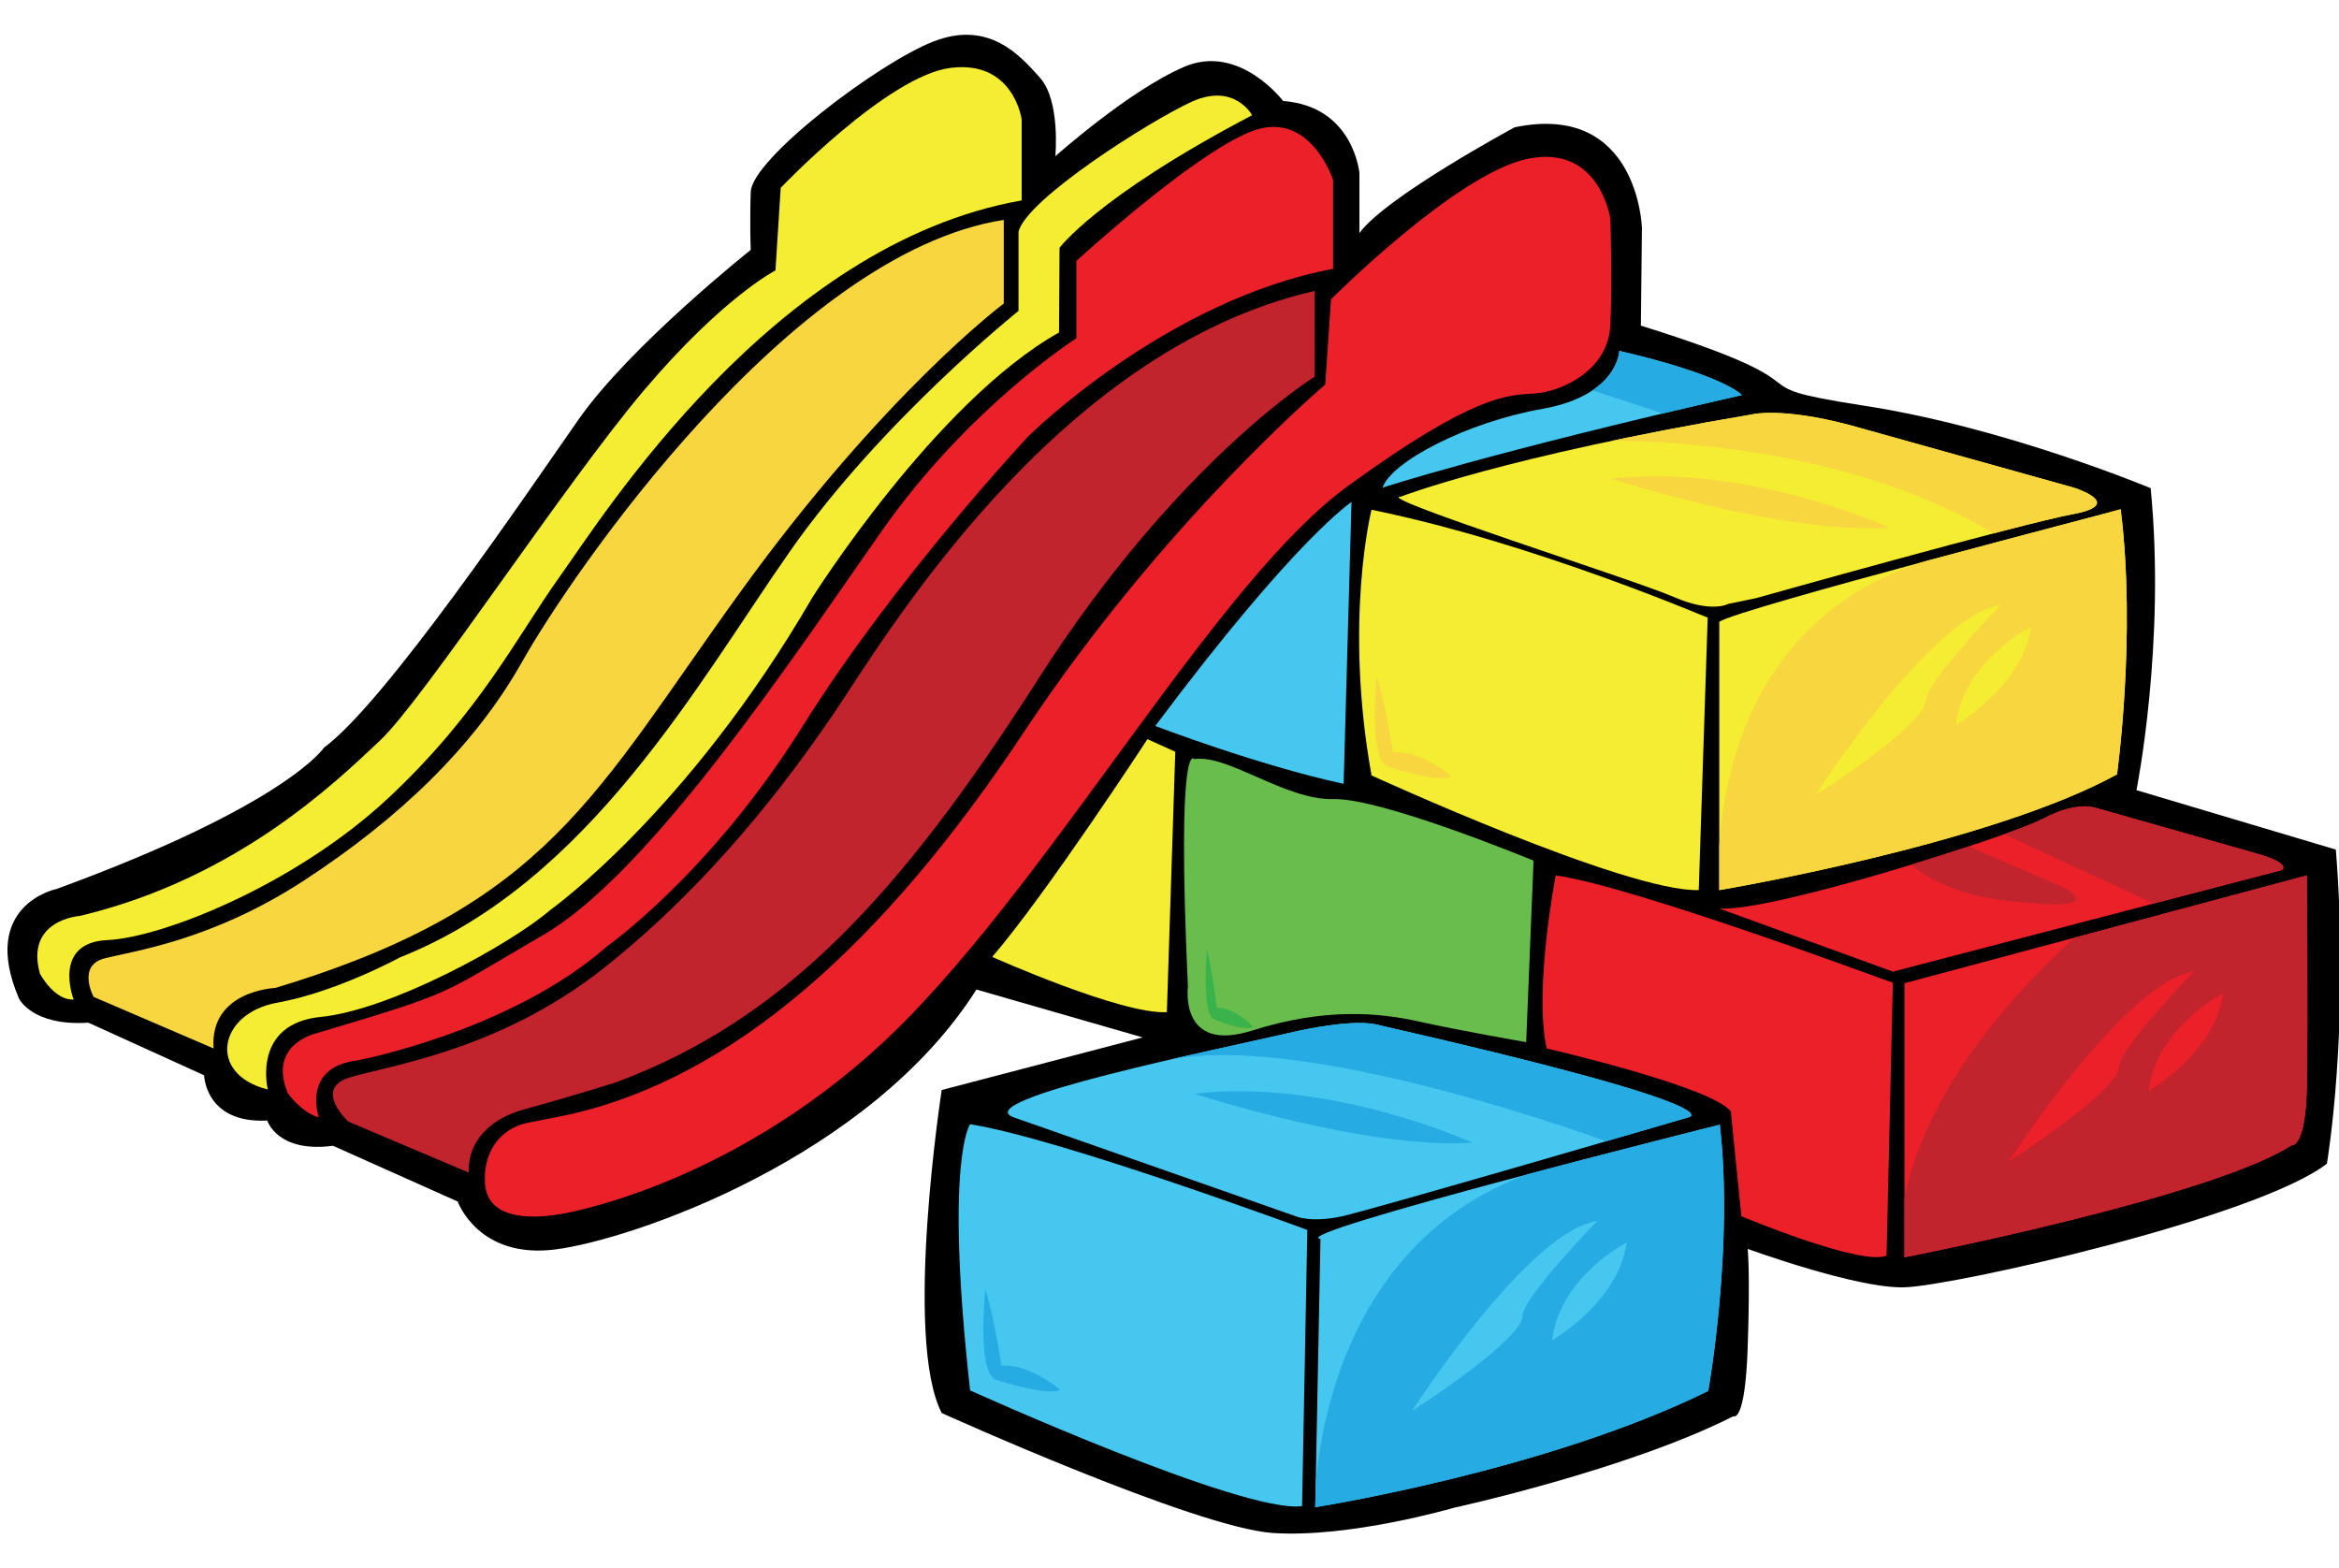
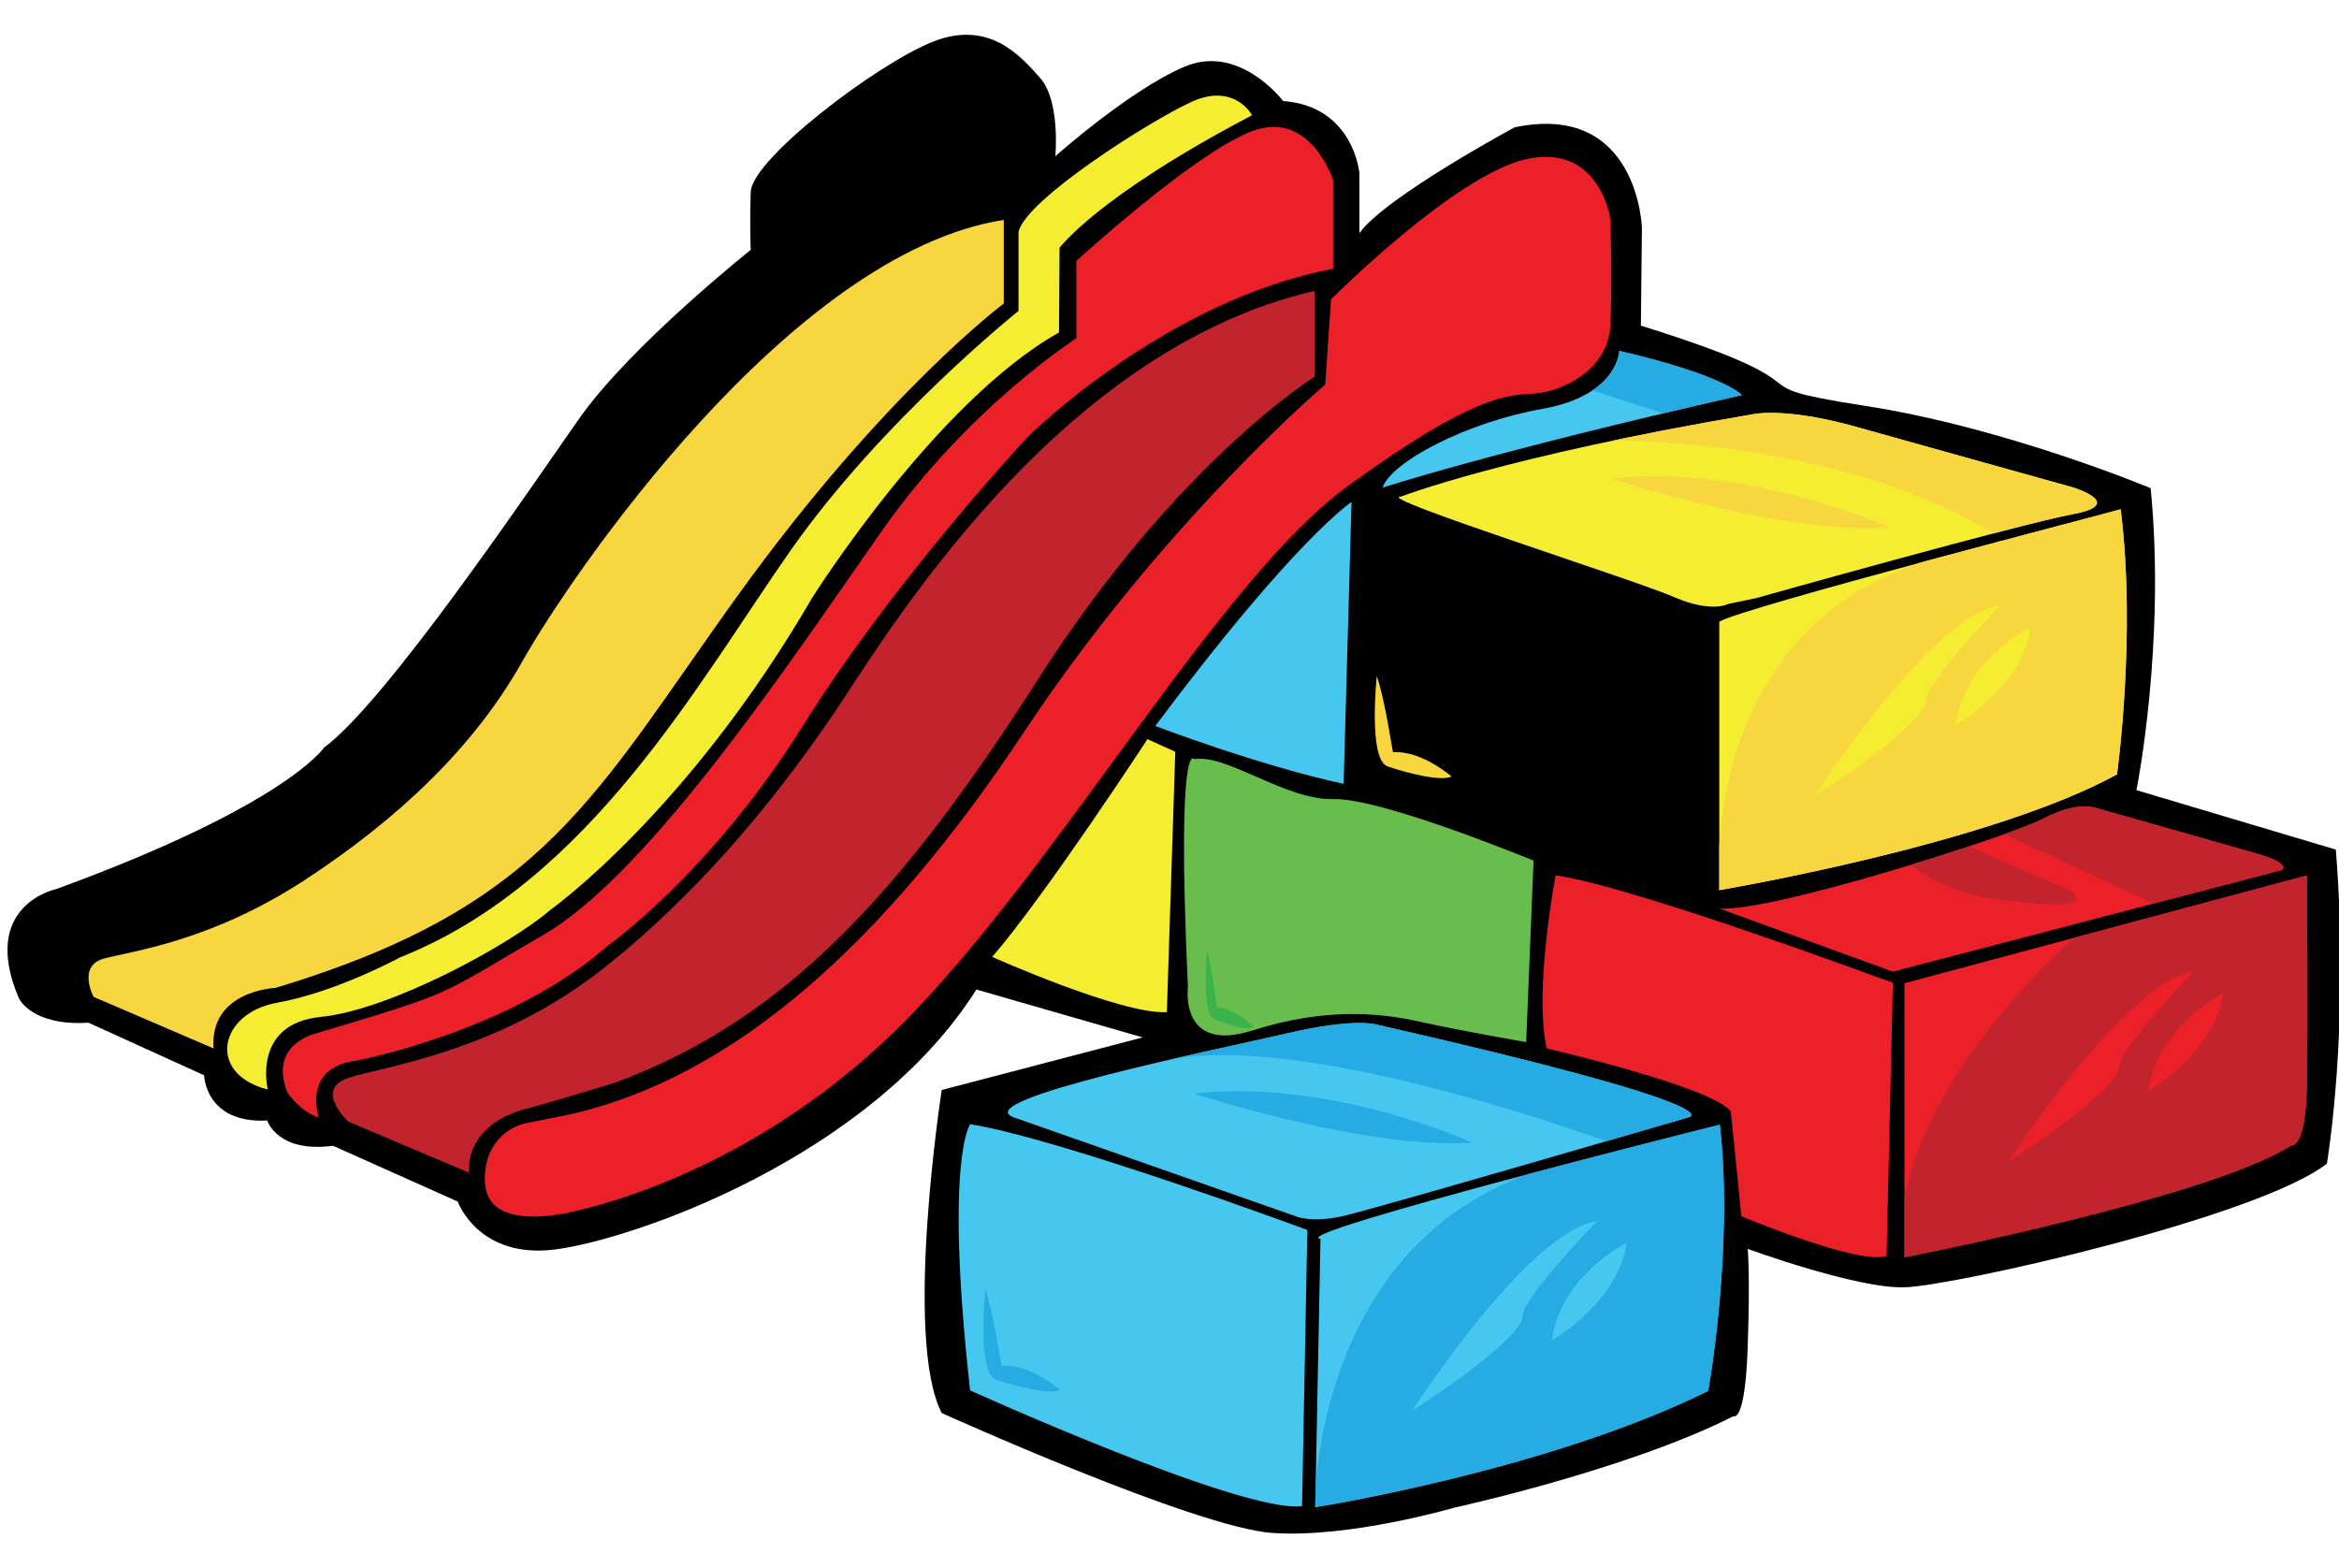
<svg xmlns="http://www.w3.org/2000/svg" xmlns:xlink="http://www.w3.org/1999/xlink" viewBox="0 0 444.6 298.1">
  <style>.G{fill:#f5ed31}.H{fill:#ec2028}.I{fill:#46c7f0}.J{fill:#f7d640}.K{fill:#26abe2}.L{fill:#c1242d}</style>
  <path d="M179 207.2s-7.3 47.2 0 61.4c0 0 48.2 21.8 62.9 22.8s34.5-4.8 34.5-4.8 33-7.2 53.1-17.4c0 0 2.2 1.5 2.7-13 .5-14.4 0-18.8 0-18.8s20.8 7.6 29.8 7.3c9.1-.2 67-13.2 80.3-23.5 0 0 4.4-25.7 1.7-59.7l-37.9-11.3s5.6-27.8 2.7-57.4c0 0-27.7-11.6-54.6-15.7-26.9-4.2-2.9-2.9-42.3-15.2l.2-18.6s-.7-24-24.2-19.1c0 0-24.5 13.2-29.5 20.1V32.9s-1.1-12.7-14.5-13.7c0 0-8.3-11-18.8-6.5s-24.5 17-24.5 17 1-10.5-2.9-14.9-9.8-11-20.3-6.9-34.5 22.3-34.7 28.6c-.2 6.4 0 11 0 11S119.8 65.7 110 79.7s-36.7 53.8-48.4 62.4c0 0-7.1 10.9-50.9 26.9 0 0-14.7 3-7.1 20.8 0 0 2.5 5.3 13.2 4.6l22 10s.2 9.2 12 8.6c0 0 1.9 6.2 12.5 4.8L87 228.4s3.9 11 18.6 9.1 59.7-17.4 80-49.4l31.6 9.1-38.2 10z" />
  <path d="M251.9 73.1s-30.8 26.1-57.3 66.1-55.1 65.7-86.6 72.7l-7.5 1.5c-4.2.7-8.8 4.4-8.3 11.7.6 7.3 10.1 6.4 14.3 5.7s37.4-7.5 66.8-38S232 110 256.2 92.4s30.5-17.3 35.6-17.6c5.1-.4 13.9-4.4 14.3-13s0-20.2 0-20.2-2-14.3-15.8-11.4C276.7 33.1 253 56.9 253 56.9l-1.1 16.2z" class="H" />
  <path d="M249.9 55.3v16.3s-26.1 16.1-52.5 57.4-48.3 64.8-80.2 76.7c0 0-8.8 2.8-17.3 5.1s-11 7.7-10.8 12.1l-22.9-9.7s-6.6-6.1 0-8.3 28.3-4.8 48.6-20.9 34.7-35.2 43.7-48.4 41.5-68.9 91.4-80.3z" class="L" />
  <path d="M253.4 51.1V34.2S249 20.6 237.8 25s-33.2 24.6-33.2 24.6v14.7s-20.4 13-36.9 36.5-43.9 65-64.4 76.9-16.1 10.6-43.1 18.7c0 0-9.4 2-5.5 11.4 0 0 2.6 3.7 5.9 4.6 0 0-3.3-9.5 7.2-10.8 0 0 29.2-5.5 47.7-21.8 0 0 19.6-13.8 37.1-41.8s42.9-55.1 42.9-55.1 26-25.8 57.9-31.8z" class="H" />
  <path d="M238 21.9s-3.3-6.2-11.4-2.6c-8.1 3.7-31.7 18.7-33 24.8v15s-25.9 20.7-43.3 45.5S112.1 167.7 76 182c0 0-12.1 6.6-23.3 8.6s-13.4 13.6-1.8 16.5c0 0-3.1-12.5 10.1-13.8 13.1-1.3 35.8-13.6 43.7-20.4 0 0 26-18.5 49.7-59.3 0 0 23.4-37.2 46.9-50.4l.1-16.1c-.1.2 6.7-9.5 36.6-25.2z" class="G" />
  <path d="M190.8 57.7s-22.6 16.8-50.2 55-36.4 59.5-88.3 75.1c0 0-12.5.5-11.7 11.5l-22.8-9.8s-3.2-5.9 2-7.3S40 179 57.9 167.3s32.3-25.4 41.4-41.6 50.9-77.6 91.5-83.9v15.9z" class="J" />
-   <path d="M194.2 38.1V22.7s-1.5-11.3-13.5-9.8-32.3 22.8-32.3 22.8l-1 15.7s-10 5.1-25 22.8-41.8 58.7-50.2 66.6-27.2 26.2-57 33.3c0 0-10.5.7-7.6 11 0 0 2.7 5.1 6.4 4.9 0 0-4.2-10.8 6.4-11.3s35.8-10.6 53.3-26.9 24.8-31.2 32.7-42.2 40.5-63.2 87.8-71.5z" class="G" />
  <path d="M219.6 138s19.6 7.5 35.8 11l1.5-53.6c0 .1-10.3 6.5-37.3 42.6z" class="I" />
  <defs>
    <path id="A" d="M262.8 92.7s20-6.6 68.3-17.6c0 0-3.1-3.7-23.3-8.4 0 0-.2 8.4-14.5 11-14.4 2.5-28.9 10.1-30.5 15z" />
    <path id="B" d="M381.8 220.8s22-34.2 35.2-36.1c0 0-14.2 14.6-14.2 18.1s-13.2 13-21 18z" />
  </defs>
  <use xlink:href="#A" class="I" />
  <clipPath id="C">
    <use xlink:href="#A" />
  </clipPath>
  <path d="M319.5 79.7l-21.1-6.9 8-19.8 31.5 4.4-1.8 18-16.6 4.3" clip-path="url(#C)" class="K" />
  <defs>
    <path id="D" d="M266.3 94.4s19.8-7.7 66.6-15.6c0 0 5.5-1.5 18.7 2l42.6 11.9s9.9 3.1 0 5c-9.9 1.8-60.4 16-60.4 16l-5.3 1.1s-3.1 1.8-10.3-1.3c-7.2-3.2-57.5-19.1-51.9-19.1z" />
  </defs>
  <use xlink:href="#D" class="G" />
  <clipPath id="E">
    <use xlink:href="#D" />
  </clipPath>
  <path d="M306.3 83.8s42.1-.9 72.6 17.6 0 0 0 0l36.6-.1 1.5-46-87.6-13.5-23.1 42" clip-path="url(#E)" class="J" />
-   <path d="M260.7 96.9s-5.3 21 0 50.5c0 0 48.4 22.2 62.2 21.8l1.7-51.8c0 .1-33-14.2-63.9-20.5z" class="G" />
  <defs>
    <path id="F" d="M326.8 118.2v51s51.2-8.6 75.6-22c0 0 3.7-26.4.7-50.4.1.1-72.8 18.9-76.3 21.4z" />
  </defs>
  <use xlink:href="#F" class="G" />
  <clipPath id="G">
    <use xlink:href="#F" />
  </clipPath>
  <path d="M326.8 169.2s-4.5-48.4 38.7-62.4 47.6-20.6 47.6-20.6V149s-62.9 24.8-86.3 20.2" clip-path="url(#G)" class="J" />
  <path d="M188.6 181.9s24.6 11 33.2 10.5l1.6-49.5-5.3-2.4c.1-.1-19.4 29.7-29.5 41.4z" class="G" />
  <path d="M290.1 198.1l1.4-34.5s-29-12-38.1-11.7c-9.1.2-20.1-8.6-26.4-7.6 0 0-3.4-4.9-1.2 43.3 0 0-1.7 12.7 12.2 8.3s24.2-3.4 31.8-1.7 20.3 3.9 20.3 3.9z" fill="#68bd4c" />
  <path d="M295.7 166.4s-4.2 21.9-1.7 32.9c0 0 31.6 7.3 35 12l2 19.9s22.7 9.5 27.6 7.5l1.2-51.9c0 .1-49.1-18.3-64.1-20.4z" class="H" />
  <defs>
    <path id="H" d="M326.8 172.7l33 12 73.9-19.3s2.2-1.2-4.9-3.2l-30.3-8.6s-3.5-1.5-10.1 2c-6.5 3.4-51.6 17.8-61.6 17.1z" />
  </defs>
  <use xlink:href="#H" class="H" />
  <clipPath id="I">
    <use xlink:href="#H" />
  </clipPath>
  <path d="M412.7 173.3l26-6.9s17.2-6.6-36.2-19.2-24.7 9.9-24.7 9.9l34.9 16.2m-47.1-16.2l27 11.8s9.5 4.9-12.1 2.2-25.1-17.9-25.1-17.9l10.2 3.9z" clip-path="url(#I)" class="L" />
  <defs>
    <path id="J" d="M362 186.9V239s58-11.3 73.6-21.3c0 0 2.7.7 2.9-11.5s0-39.8 0-39.8L362 186.9z" />
  </defs>
  <use xlink:href="#J" class="H" />
  <clipPath id="K">
    <use xlink:href="#J" />
  </clipPath>
  <path d="M362 244.6s-10.3-29.7 36.5-70.1 52.7-8.1 52.7-8.1v65.4L362 244.6z" clip-path="url(#K)" class="L" />
  <path d="M248.5 233.8s-47-17.4-64.1-20.1c0 0-4.9 6.6 0 50.6 0 0 51.9 23.5 63.1 22l1-52.5z" class="I" />
  <defs>
    <path id="L" d="M251 235.5l-1 51s43.9-6.9 74.7-22.1c0 0 4.9-27.2 2.2-50.6-.1 0-83 20.8-75.9 21.7z" />
  </defs>
  <use xlink:href="#L" class="I" />
  <clipPath id="M">
    <use xlink:href="#L" />
  </clipPath>
  <path d="M249.9 286.5s-.6-48.8 41.1-63.5l44.3-15.6 7 54.5-62.8 37.1-29.6-12.5" clip-path="url(#M)" class="K" />
  <defs>
    <path id="N" d="M192.7 212.4l53.6 18.8s2.9 1.3 8.8 0 65.8-18.8 65.8-18.8 10.8-1.7-59.5-17.7c0 0-4.2-1.2-16.6 1.7s-61.2 12.7-52.1 16z" />
  </defs>
  <use xlink:href="#N" class="I" />
  <clipPath id="O">
    <use xlink:href="#N" />
  </clipPath>
  <path d="M306.3 217.3s-56.2-20.9-83.1-16 30.3-20.9 30.3-20.9l73.1 8.4 20.1 32-40.4-3.5" clip-path="url(#O)" class="K" />
  <g class="H">
    <use xlink:href="#B" />
    <path d="M408.4 207.4s12.7-7.3 14.2-18.6c0 0-12.7 6.4-14.2 18.6z" />
  </g>
  <g class="I">
    <use xlink:href="#B" x="-113.4" y="47.4" />
    <path d="M295 254.8s12.7-7.3 14.2-18.6c0 0-12.7 6.4-14.2 18.6z" />
  </g>
  <path d="M345.1 151.1s22-34.2 35.2-36.1c0 0-14.2 14.6-14.2 18.1s-13.1 13.1-21 18zm26.7-13.3s12.7-7.3 14.2-18.6c0 0-12.8 6.3-14.2 18.6z" class="G" />
  <path d="M306.3 91s32.8 10.7 52.9 9.3c-.1 0-27-12.3-52.9-9.3z" class="J" />
  <path d="M227 207.9s32.8 10.7 52.9 9.3c-.1 0-27-12.3-52.9-9.3z" class="K" />
  <path d="M229.4 180.4s-1 12.3 1.3 13.3c2.4 1 6.3 2.3 7.5 1.5 0 0-3.5-3.8-6.9-3.6 0 0-.9-7.6-1.9-11.2z" fill="#3ab44a" />
  <path d="M261.7 128.5s-1.7 16 2.1 17.2c3.8 1.3 10.2 2.9 12.1 1.9 0 0-5.7-5-11.1-4.6-.1 0-1.5-9.9-3.1-14.5z" class="J" />
  <path d="M187.3 245.1s-1.7 16 2.1 17.2 10.2 2.9 12.1 1.9c0 0-5.7-5-11.1-4.6-.1 0-1.5-9.8-3.1-14.5z" class="K" />
</svg>